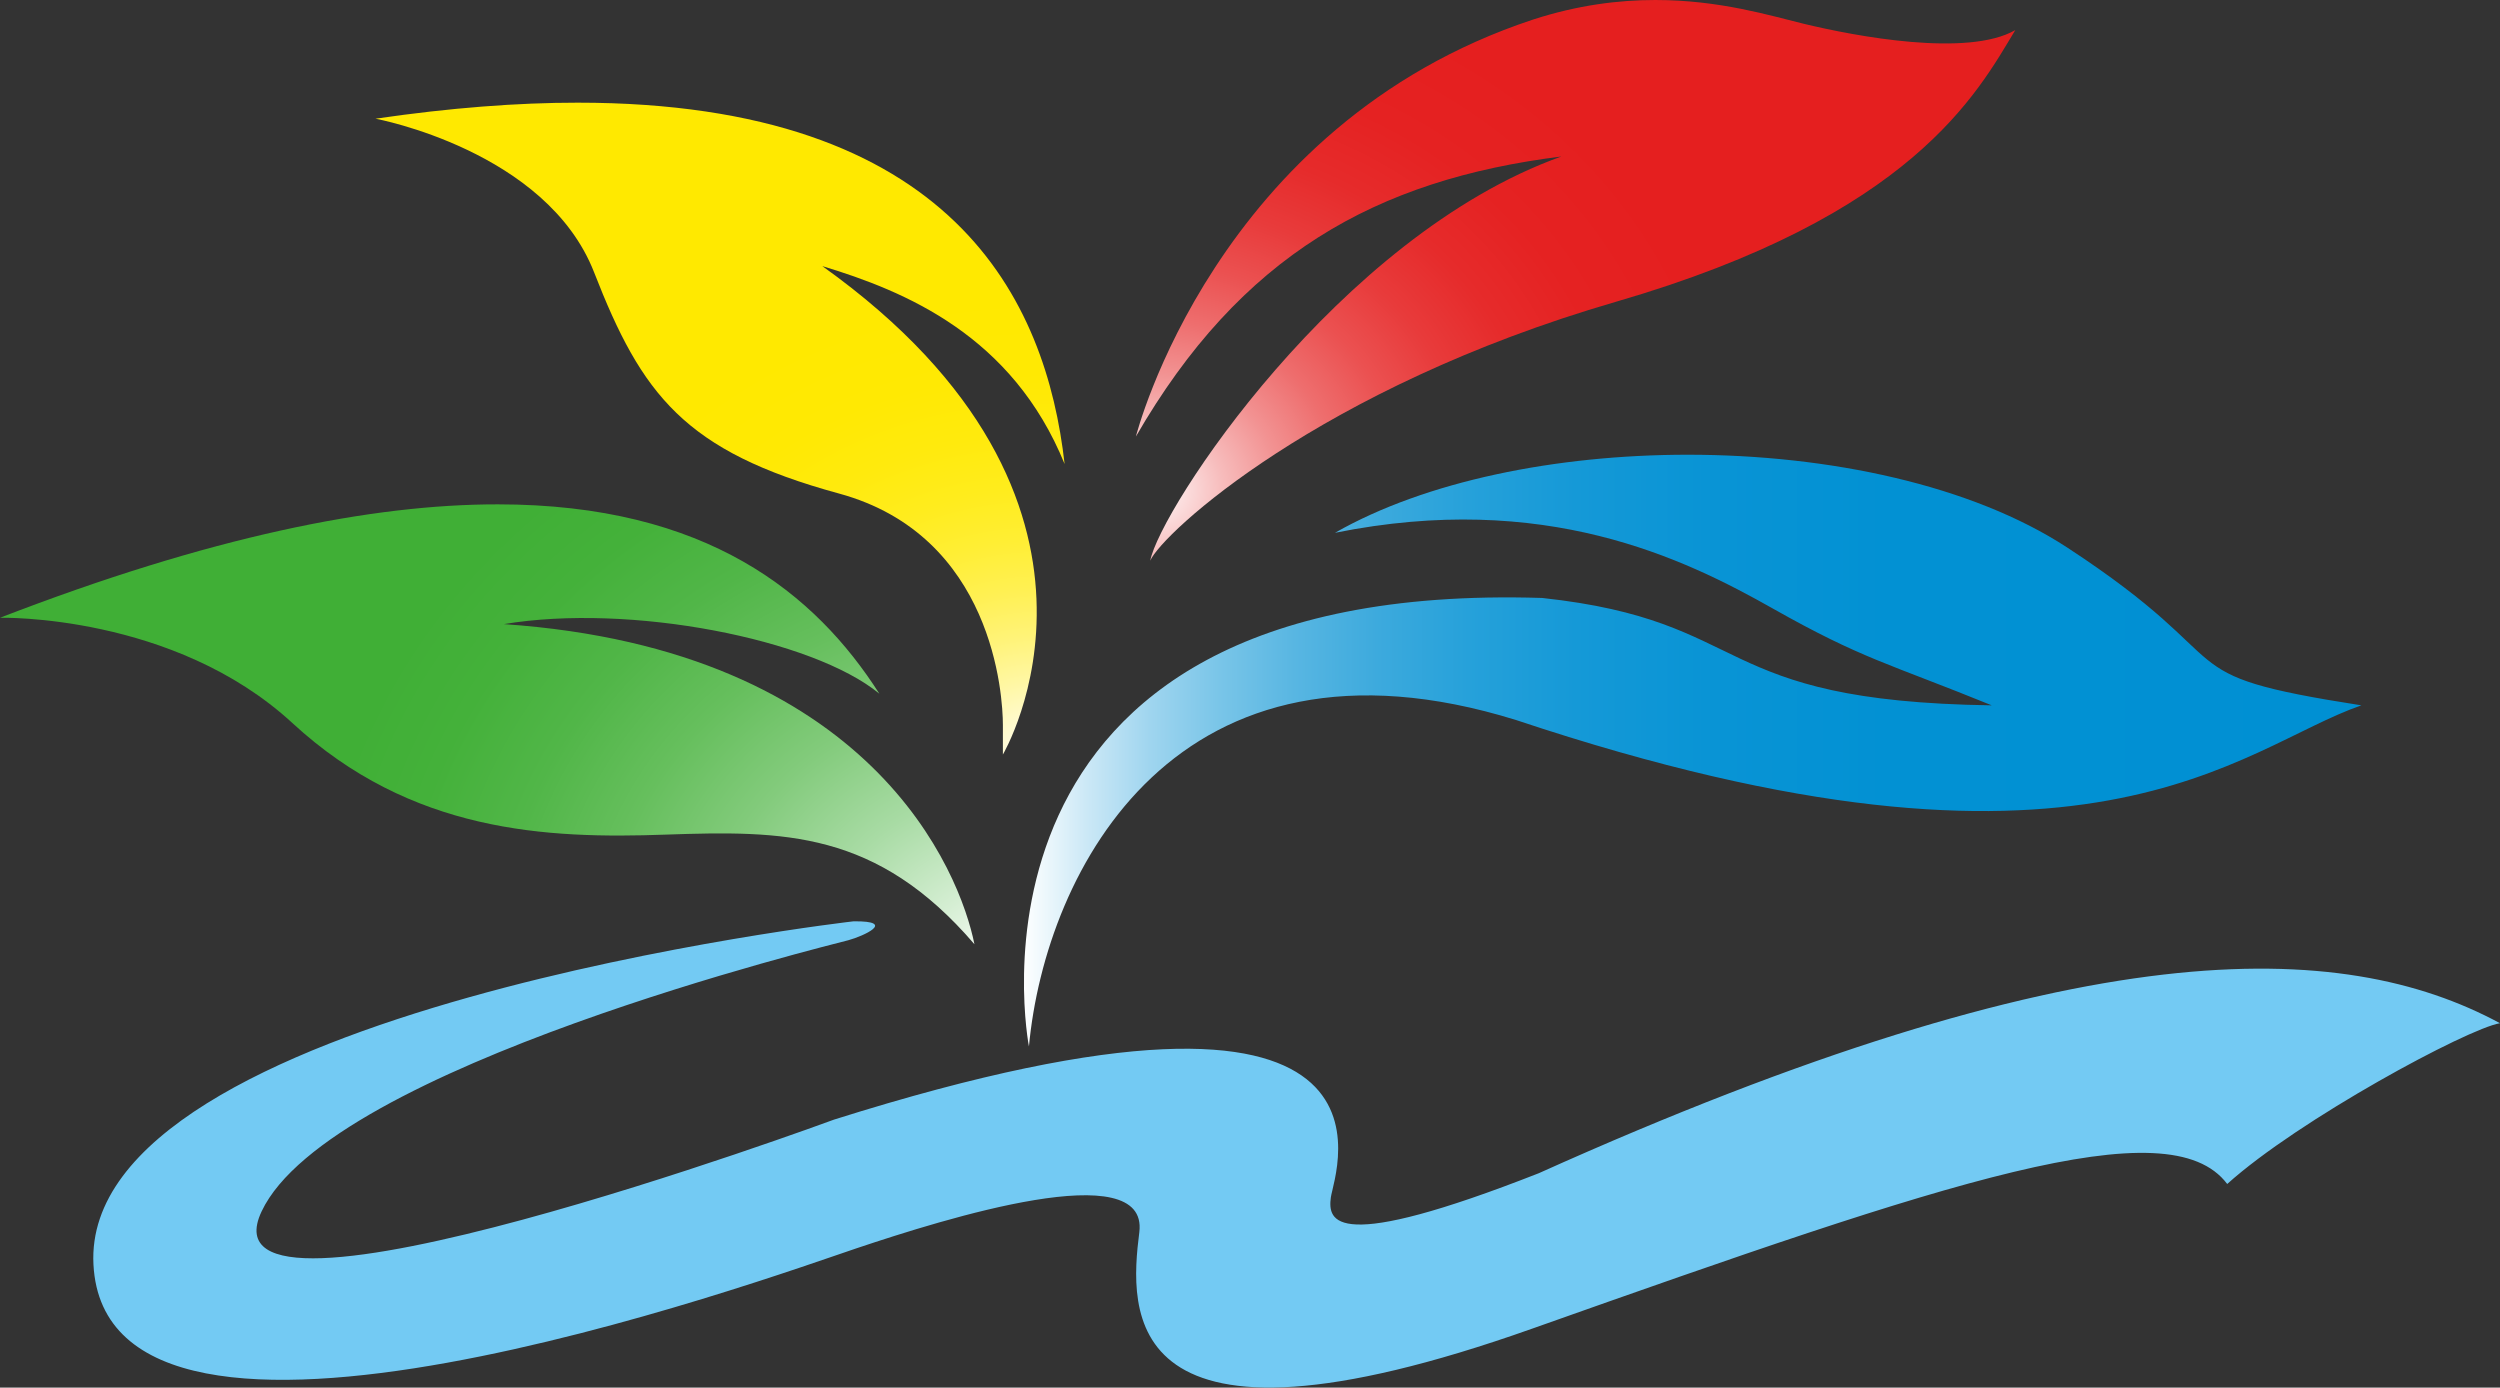
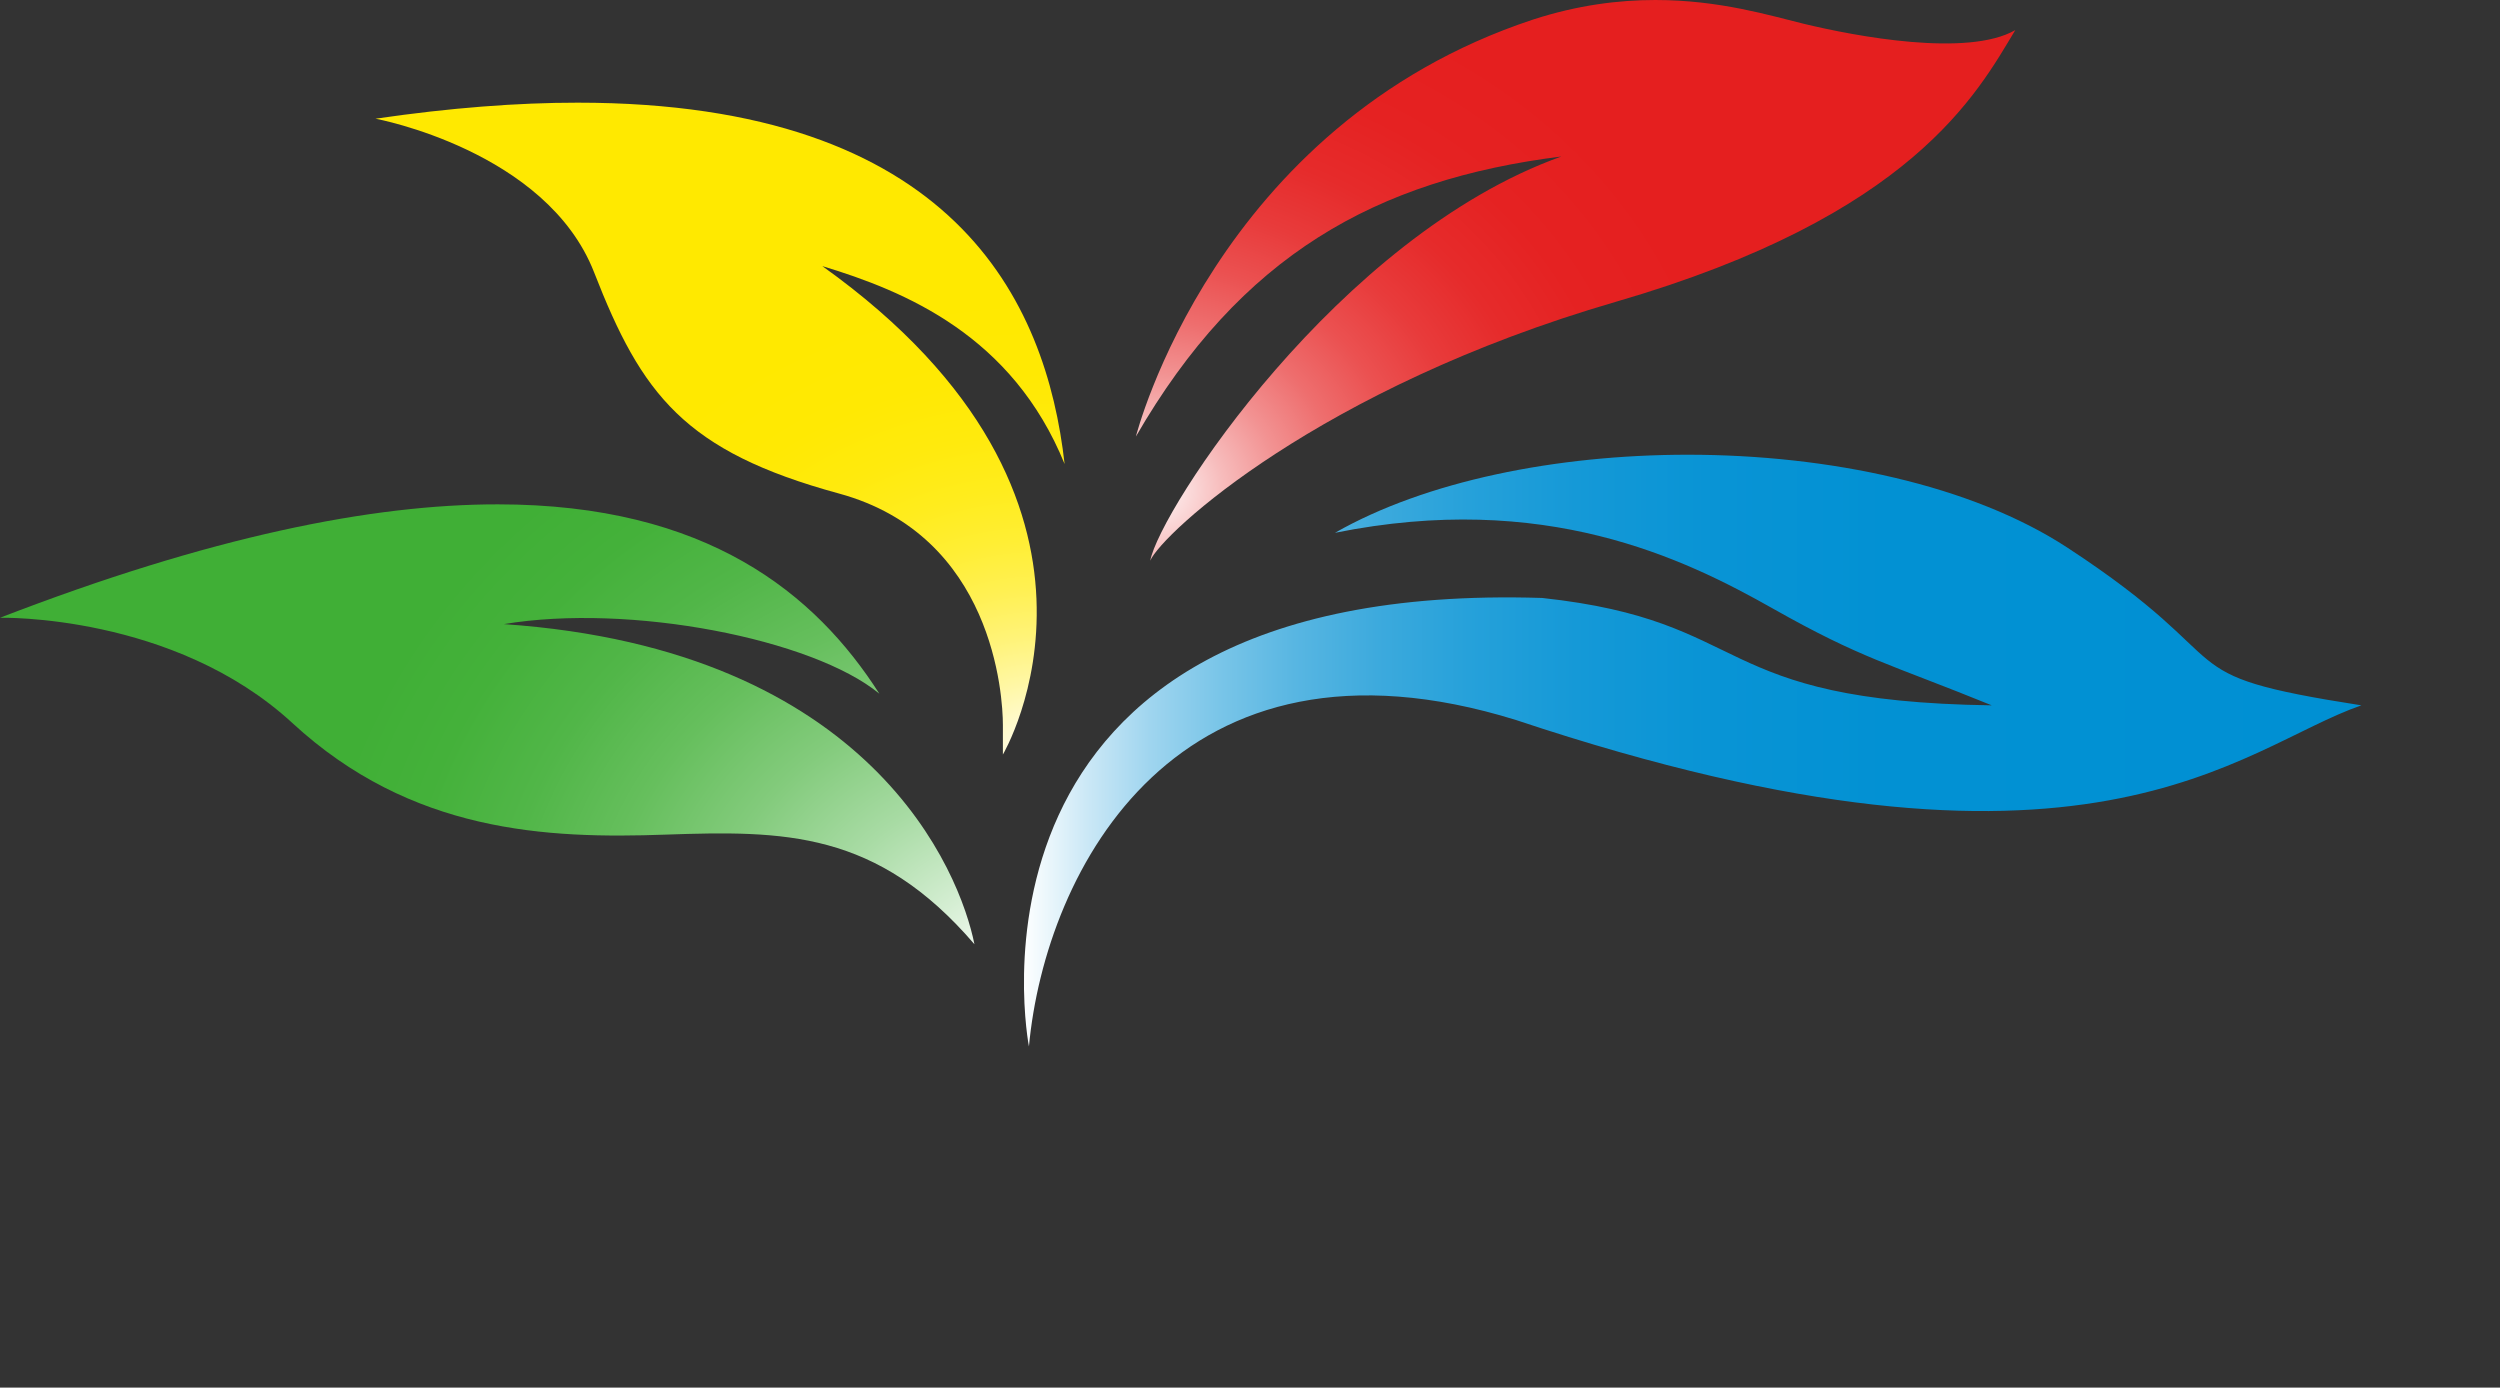
<svg xmlns="http://www.w3.org/2000/svg" xmlns:xlink="http://www.w3.org/1999/xlink" version="1.1" id="圖層_1" x="0px" y="0px" viewBox="0 0 44.439 24.665" style="enable-background:new 0 0 44.439 24.665;" xml:space="preserve">
  <rect x="0" y="0" width="44.439" height="24.665" fill="#333333" stroke="none" />
  <style type="text/css">
	.st0{clip-path:url(#SVGID_2_);fill:url(#SVGID_3_);}
	.st1{clip-path:url(#SVGID_5_);fill:url(#SVGID_6_);}
	.st2{clip-path:url(#SVGID_8_);fill:url(#SVGID_9_);}
	.st3{clip-path:url(#SVGID_11_);fill:url(#SVGID_12_);}
	.st4{fill:#73CAF3;}
</style>
  <g>
    <defs>
      <path id="SVGID_1_" d="M0,10.981c0,0,3.084-0.075,5.197,1.871    c2.112,1.949,4.518,2.06,6.631,1.984c2.112-0.073,3.758-0.073,5.493,1.948    c-0.254-1.272-1.817-5.241-8.365-5.69c2.238-0.374,5.491,0.262,6.675,1.237    c-1.135-1.778-3.064-3.366-6.783-3.366C6.615,8.964,3.739,9.536,0,10.981" />
    </defs>
    <clipPath id="SVGID_2_">
      <use xlink:href="#SVGID_1_" style="overflow:visible;" />
    </clipPath>
    <radialGradient id="SVGID_3_" cx="-267.788" cy="423.547" r="1" gradientTransform="matrix(12.583 0 0 -11.148 3387.575 4738.862)" gradientUnits="userSpaceOnUse">
      <stop offset="0" style="stop-color:#FFFFFF" />
      <stop offset="0.124" style="stop-color:#D5EED3" />
      <stop offset="0.277" style="stop-color:#A8DBA4" />
      <stop offset="0.43" style="stop-color:#83CB7C" />
      <stop offset="0.58" style="stop-color:#66BF5D" />
      <stop offset="0.726" style="stop-color:#51B648" />
      <stop offset="0.866" style="stop-color:#44B13A" />
      <stop offset="0.994" style="stop-color:#40AF36" />
      <stop offset="1" style="stop-color:#40AF36" />
    </radialGradient>
    <rect x="0" y="8.964" class="st0" width="17.321" height="7.82" />
  </g>
  <g>
    <defs>
      <path id="SVGID_4_" d="M6.675,2.11c0,0,3.04,0.562,3.886,2.732    c0.846,2.172,1.605,3.181,4.35,3.93c2.747,0.748,2.916,3.592,2.916,4.116    v0.524c0,0,2.661-4.491-3.21-8.682c1.478,0.448,3.379,1.235,4.307,3.518    c-0.326-2.906-1.974-6.423-8.656-6.423C9.203,1.825,8.01,1.915,6.675,2.11" />
    </defs>
    <clipPath id="SVGID_5_">
      <use xlink:href="#SVGID_4_" style="overflow:visible;" />
    </clipPath>
    <radialGradient id="SVGID_6_" cx="-265.534" cy="419.957" r="1" gradientTransform="matrix(9.29 0 0 -8.231 2485.236 3470.099)" gradientUnits="userSpaceOnUse">
      <stop offset="0" style="stop-color:#FFFFFF" />
      <stop offset="0.071" style="stop-color:#FFFBD4" />
      <stop offset="0.164" style="stop-color:#FFF7A3" />
      <stop offset="0.262" style="stop-color:#FFF377" />
      <stop offset="0.363" style="stop-color:#FFF052" />
      <stop offset="0.468" style="stop-color:#FFEE34" />
      <stop offset="0.579" style="stop-color:#FFEC1D" />
      <stop offset="0.697" style="stop-color:#FFEA0D" />
      <stop offset="0.829" style="stop-color:#FFE903" />
      <stop offset="1" style="stop-color:#FFE900" />
    </radialGradient>
    <rect x="6.675" y="1.825" class="st1" width="13.813" height="11.587" />
  </g>
  <g>
    <defs>
      <path id="SVGID_7_" d="M23.73,9.471c3.724-0.75,6.193,0.447,7.785,1.347    c1.589,0.898,2.05,0.972,3.89,1.72c-5.063-0.073-4.183-1.497-7.993-1.909    c-10.754-0.337-9.122,7.972-9.122,7.972c0.293-3.142,2.638-7.673,8.662-5.801    c10.211,3.408,12.847,0.488,15.023-0.262c-3.599-0.562-1.966-0.671-5.23-2.806    C35.053,8.626,32.516,8.083,30,8.083C27.663,8.084,25.342,8.551,23.73,9.471" />
    </defs>
    <clipPath id="SVGID_8_">
      <use xlink:href="#SVGID_7_" style="overflow:visible;" />
    </clipPath>
    <linearGradient id="SVGID_9_" gradientUnits="userSpaceOnUse" x1="-270.781" y1="428.138" x2="-269.781" y2="428.138" gradientTransform="matrix(23.774 0 0 -20.395 6455.734 8745.055)">
      <stop offset="0" style="stop-color:#FFFFFF" />
      <stop offset="0.005" style="stop-color:#F9FDFE" />
      <stop offset="0.048" style="stop-color:#CBE8F6" />
      <stop offset="0.095" style="stop-color:#9FD5EF" />
      <stop offset="0.147" style="stop-color:#79C5E8" />
      <stop offset="0.203" style="stop-color:#58B6E2" />
      <stop offset="0.264" style="stop-color:#3DAADD" />
      <stop offset="0.333" style="stop-color:#26A1DA" />
      <stop offset="0.413" style="stop-color:#1599D7" />
      <stop offset="0.511" style="stop-color:#0994D5" />
      <stop offset="0.647" style="stop-color:#0291D3" />
      <stop offset="1" style="stop-color:#0090D3" />
    </linearGradient>
    <rect x="16.658" y="8.083" class="st2" width="25.317" height="10.518" />
  </g>
  <g>
    <defs>
      <path id="SVGID_10_" d="M27.247,0.349c-5.659,1.871-7.056,7.411-7.056,7.411    c1.858-3.219,4.268-4.566,7.563-4.978c-3.971,1.422-7.139,6.288-7.308,7.184    c0.211-0.485,2.999-3.067,8.279-4.602c5.281-1.534,6.421-3.707,7.098-4.829    c-0.845,0.486-2.832,0.112-3.759-0.112C31.47,0.279,30.569,0,29.425,0    C28.773,0,28.043,0.09,27.247,0.349" />
    </defs>
    <clipPath id="SVGID_11_">
      <use xlink:href="#SVGID_10_" style="overflow:visible;" />
    </clipPath>
    <radialGradient id="SVGID_12_" cx="-266.552" cy="421.578" r="1" gradientTransform="matrix(10.535 0 0 -9.334 2828.536 3943.714)" gradientUnits="userSpaceOnUse">
      <stop offset="0" style="stop-color:#FFFFFF" />
      <stop offset="0.034" style="stop-color:#FDEBEB" />
      <stop offset="0.126" style="stop-color:#F7BCBC" />
      <stop offset="0.224" style="stop-color:#F29292" />
      <stop offset="0.325" style="stop-color:#EE6E6E" />
      <stop offset="0.432" style="stop-color:#EB5151" />
      <stop offset="0.545" style="stop-color:#E83B3B" />
      <stop offset="0.667" style="stop-color:#E62B2B" />
      <stop offset="0.807" style="stop-color:#E52222" />
      <stop offset="1" style="stop-color:#E51F1F" />
    </radialGradient>
    <rect x="20.191" class="st3" width="15.632" height="9.966" />
  </g>
-   <path class="st4" d="M15.172,16.377c0,0-13.739,1.573-13.511,6.098  c0.23,4.523,12.008,0.237,13.568-0.287c1.558-0.522,5.195-1.665,5.023-0.285  c-0.173,1.381-0.405,4.334,6.985,1.714c7.389-2.619,11.314-3.952,12.353-2.571  c1.27-1.144,4.272-2.762,4.849-2.858c-2.828-1.524-7.446-1.668-17.087,2.667  c-3.638,1.428-3.754,0.859-3.695,0.427c0.058-0.427,1.731-4.714-8.833-1.38  c0,0-11.387,4.205-10.174,1.632c1.211-2.573,10.174-4.75,10.433-4.822  C15.344,16.641,15.951,16.368,15.172,16.377" />
</svg>